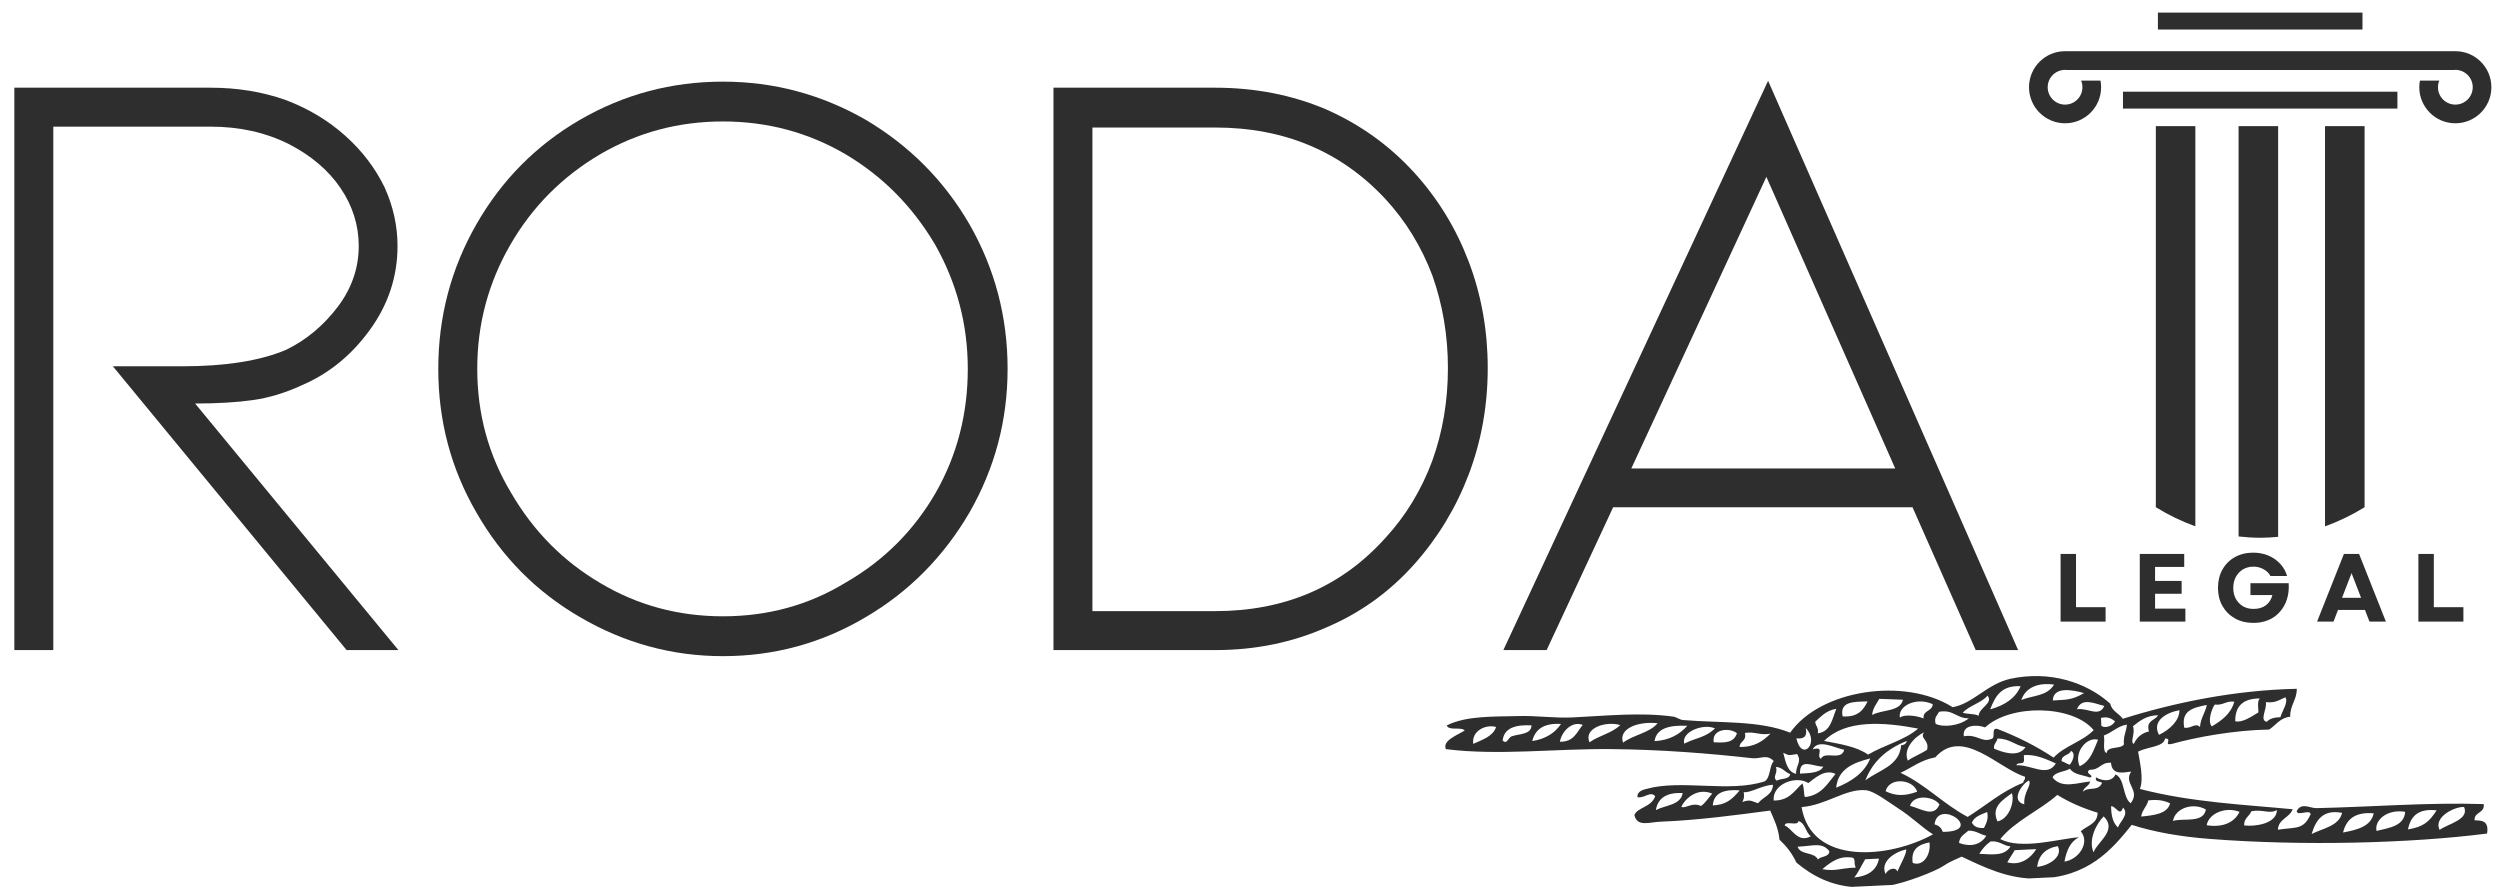
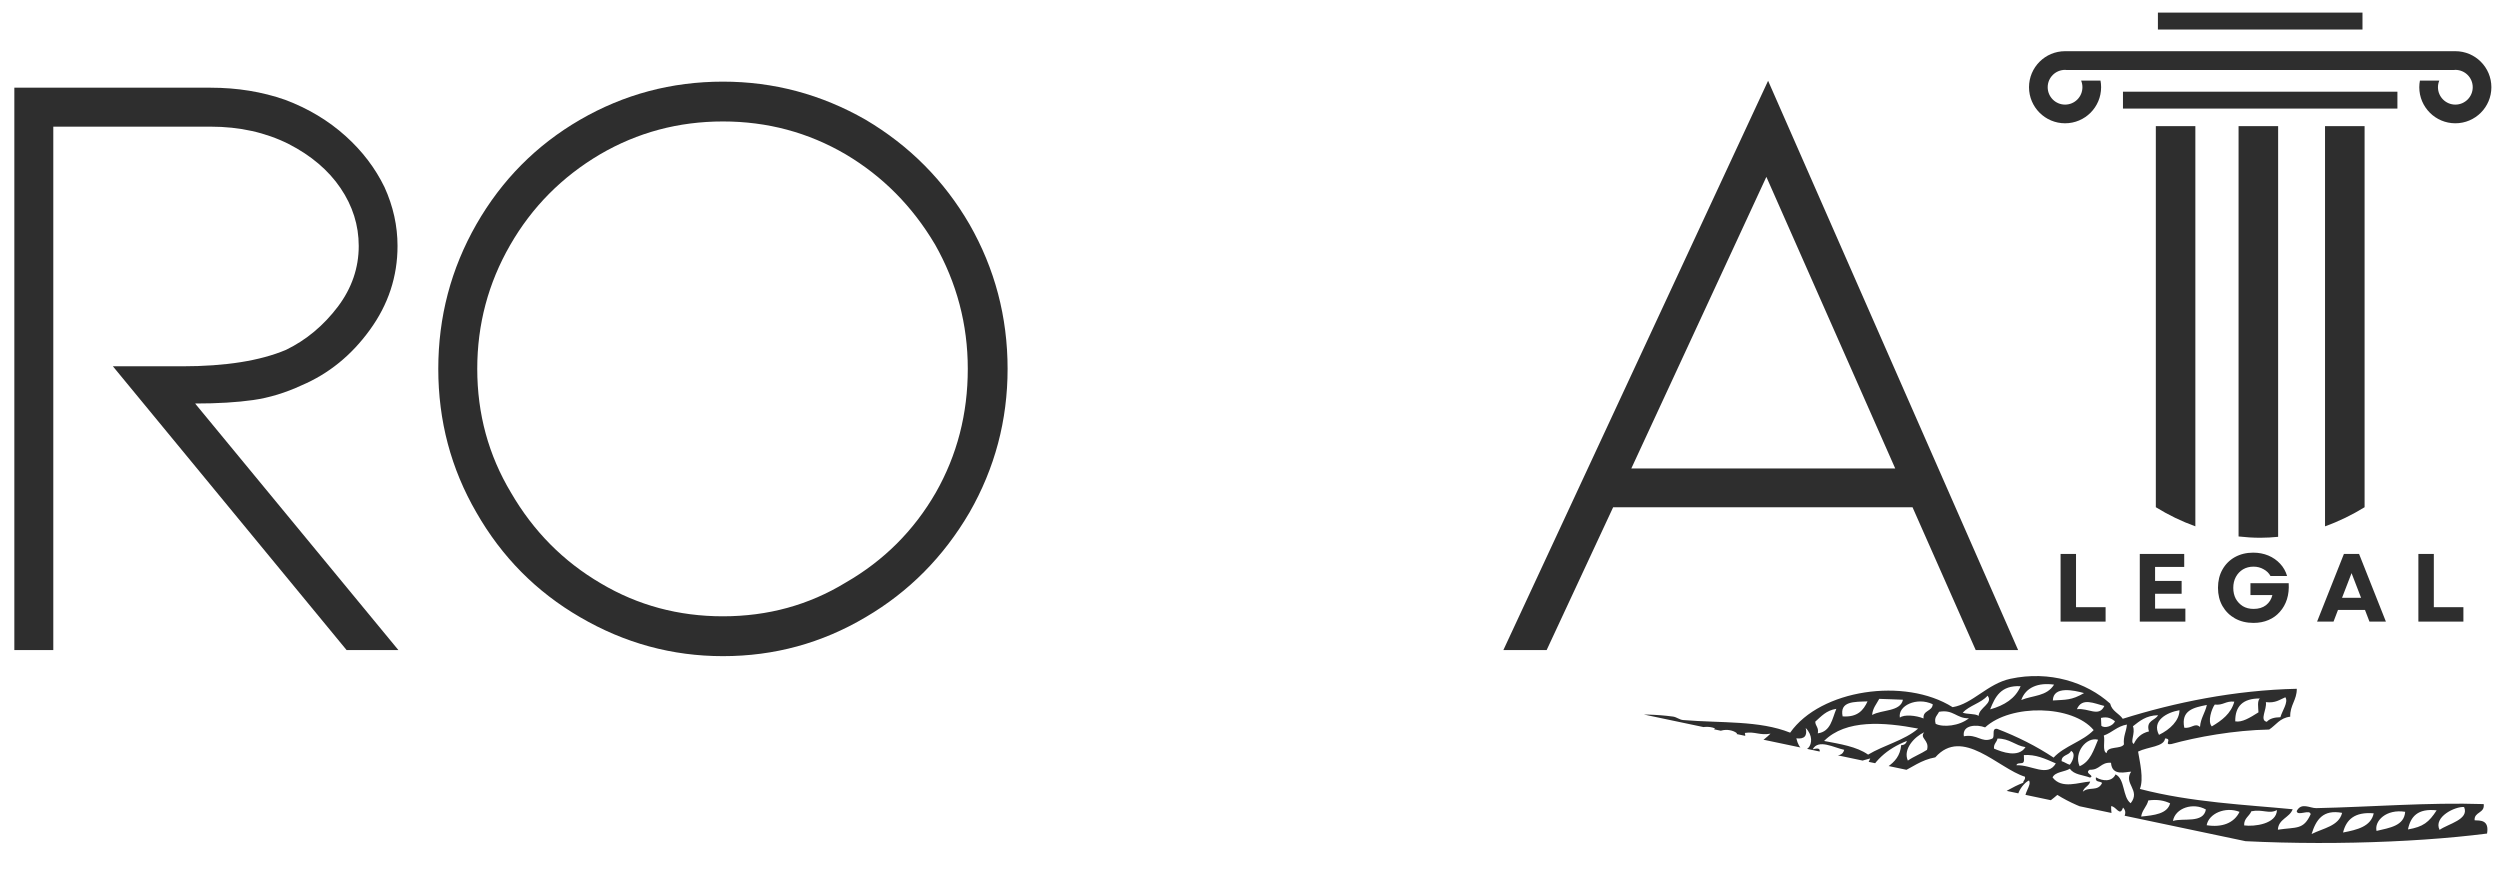
<svg xmlns="http://www.w3.org/2000/svg" width="361" zoomAndPan="magnify" viewBox="0 0 270.75 96.75" height="129" preserveAspectRatio="xMidYMid" version="1.0" id="svg44">
  <defs id="defs6">
    <g id="g1" />
    <clipPath id="80d77f00ca">
-       <path d="m 235,214 h 114 v 24 H 235 Z m 0,0" clip-rule="nonzero" id="path1" />
+       <path d="m 235,214 h 114 v 24 Z m 0,0" clip-rule="nonzero" id="path1" />
    </clipPath>
    <clipPath id="4197dc3c04">
      <path d="m 348.086,211.598 1.07,22.477 -113.121,5.398 -1.07,-22.477 z m 0,0" clip-rule="nonzero" id="path2" />
    </clipPath>
    <clipPath id="2da8bb1ccb">
      <path d="m 348.086,211.598 1.07,22.477 -113.121,5.398 -1.07,-22.477 z m 0,0" clip-rule="nonzero" id="path3" />
    </clipPath>
    <clipPath id="58bcb12249">
      <path d="m 313,142.688 h 23 V 145 h -23 z m 0,0" clip-rule="nonzero" id="path4" />
    </clipPath>
    <clipPath id="0909a45f1c">
      <path d="m 321,154 h 6 v 45.688 h -6 z m 0,0" clip-rule="nonzero" id="path5" />
    </clipPath>
    <clipPath id="057189963c">
      <path d="m 299.102,146 h 50.25 v 9 h -50.25 z m 0,0" clip-rule="nonzero" id="path6" />
    </clipPath>
  </defs>
  <g fill="#2e2e2e" fill-opacity="1" id="g9" transform="translate(-79.36,-141.331)">
    <g transform="translate(72.382,211.735)" id="g8">
      <g id="g7">
        <path d="m 44.516,0 -25.312,-30.734 h 7.5 c 4.688,0 8.438,-0.594 11.25,-1.781 2.188,-1.062 4.062,-2.625 5.625,-4.688 1.5,-2 2.25,-4.188 2.25,-6.562 0,-2.238 -0.656,-4.328 -1.969,-6.266 -1.312,-1.938 -3.188,-3.531 -5.625,-4.781 -2.5,-1.25 -5.312,-1.875 -8.438,-1.875 H 12.75 V 0 H 8.531 v -60.906 h 21.266 c 2.875,0 5.562,0.438 8.062,1.312 2.5,0.938 4.688,2.25 6.562,3.938 1.801,1.625 3.203,3.469 4.203,5.531 0.938,2.062 1.406,4.184 1.406,6.359 0,3.312 -1,6.344 -3,9.094 -1.992,2.75 -4.453,4.75 -7.391,6 -1.75,0.812 -3.5,1.344 -5.25,1.594 -1.75,0.25 -3.844,0.375 -6.281,0.375 L 50.125,0 Z m 0,0" id="path7" />
      </g>
    </g>
  </g>
  <g fill="#2e2e2e" fill-opacity="1" id="g12" transform="translate(-79.36,-141.331)">
    <g transform="translate(122.138,211.735)" id="g11">
      <g id="g10">
        <path d="m 62.219,-14.906 c -2.812,4.812 -6.562,8.594 -11.25,11.344 -4.742,2.812 -9.891,4.219 -15.453,4.219 -5.5,0 -10.656,-1.406 -15.469,-4.219 -4.742,-2.75 -8.484,-6.531 -11.234,-11.344 -2.75,-4.738 -4.125,-9.922 -4.125,-15.547 0,-5.625 1.375,-10.844 4.125,-15.656 2.75,-4.801 6.492,-8.578 11.234,-11.328 4.75,-2.75 9.906,-4.125 15.469,-4.125 5.5,0 10.648,1.375 15.453,4.125 4.75,2.812 8.5,6.59 11.25,11.328 2.75,4.812 4.125,10.031 4.125,15.656 0,5.562 -1.375,10.746 -4.125,15.547 z m -3.75,-29.047 C 56.031,-48.066 52.812,-51.312 48.812,-53.688 44.758,-56.062 40.328,-57.25 35.516,-57.25 c -4.812,0 -9.25,1.188 -13.312,3.562 -4.125,2.438 -7.371,5.715 -9.734,9.828 -2.375,4.125 -3.562,8.594 -3.562,13.406 0,4.875 1.219,9.344 3.656,13.406 2.426,4.18 5.672,7.453 9.734,9.828 4,2.375 8.406,3.562 13.219,3.562 4.875,0 9.305,-1.219 13.297,-3.656 4.125,-2.375 7.375,-5.617 9.75,-9.734 2.312,-4.062 3.469,-8.531 3.469,-13.406 0,-4.812 -1.188,-9.312 -3.562,-13.5 z m 0,0" id="path9" />
      </g>
    </g>
  </g>
  <g fill="#2e2e2e" fill-opacity="1" id="g15" transform="translate(-79.36,-141.331)">
    <g transform="translate(184.919,211.735)" id="g14">
      <g id="g13">
-         <path d="m 8.531,0 v -60.906 h 17.516 c 4.312,0 8.312,0.781 12,2.344 3.688,1.625 6.867,3.906 9.547,6.844 2.562,2.812 4.531,6.027 5.906,9.641 1.375,3.625 2.062,7.469 2.062,11.531 0,4.062 -0.688,7.906 -2.062,11.531 -1.375,3.617 -3.344,6.859 -5.906,9.734 -2.68,3 -5.859,5.281 -9.547,6.844 -3.688,1.625 -7.688,2.438 -12,2.438 z M 12.75,-4.219 h 13.297 c 7.562,0 13.719,-2.656 18.469,-7.969 2.176,-2.363 3.859,-5.141 5.047,-8.328 1.125,-3.125 1.688,-6.469 1.688,-10.031 0,-3.5 -0.562,-6.844 -1.688,-10.031 -1.188,-3.125 -2.871,-5.867 -5.047,-8.234 -4.812,-5.188 -10.969,-7.781 -18.469,-7.781 H 12.75 Z m 0,0" id="path12" />
-       </g>
+         </g>
    </g>
  </g>
  <g fill="#2e2e2e" fill-opacity="1" id="g18" transform="translate(-79.36,-141.331)">
    <g transform="translate(237.486,211.735)" id="g17">
      <g id="g16">
        <path d="M 49,-15.469 H 16.578 L 9.375,0 H 4.688 L 33.359,-61.656 60.438,0 H 55.844 Z M 47.125,-19.672 33.172,-51.25 l -14.625,31.578 z m 0,0" id="path15" />
      </g>
    </g>
  </g>
  <g clip-path="url(#80d77f00ca)" id="g21" transform="translate(-79.36,-141.331)">
    <g clip-path="url(#4197dc3c04)" id="g20">
      <g clip-path="url(#2da8bb1ccb)" id="g19">
        <path fill="#2e2e2e" d="m 348.707,231.605 c -8.281,1.062 -20.027,1.367 -30.078,0.578 -3.023,-0.234 -5.906,-0.715 -8.402,-1.52 -2.176,2.711 -4.73,5.703 -10.188,5.824 -3.168,0.07 -5.809,-1.238 -8.227,-2.383 -0.52,0.254 -1.25,0.512 -1.875,0.945 -0.957,0.656 -4.293,1.938 -6.09,2.211 -1.172,0.176 -2.395,0.207 -3.406,0.16 -2.758,-0.121 -4.855,-1.262 -6.535,-2.676 -0.457,-0.992 -1.09,-1.789 -1.828,-2.477 -0.121,-1.281 -0.594,-2.184 -1.004,-3.152 -3.445,0.457 -7.777,1.047 -11.898,1.207 -1.18,0.047 -2.508,0.602 -2.812,-0.719 0.332,-0.852 1.809,-0.816 2.254,-2.031 -0.496,-0.629 -1.191,0.262 -1.918,0.094 -0.078,-0.715 0.816,-0.848 1.023,-0.906 3.719,-1.043 9,0.449 12.773,-0.82 0.633,-0.445 0.457,-1.625 0.965,-2.184 -0.773,-0.801 -1.426,-0.207 -2.363,-0.312 -4.672,-0.523 -9.781,-0.93 -15.211,-0.984 -6.027,-0.062 -12.242,0.723 -17.938,0.004 -0.414,-0.926 1.262,-1.52 2.039,-2.02 -0.418,-0.434 -1.699,0.074 -1.945,-0.547 2.133,-1.074 5.125,-0.941 7.852,-1.016 1.863,-0.055 3.812,0.242 5.773,0.148 3.586,-0.168 7.332,-0.578 10.887,-0.09 0.383,0.051 0.688,0.34 1.086,0.375 4.16,0.344 8.246,0.027 11.594,1.367 3.277,-4.668 12.41,-6.027 17.594,-2.762 2.152,-0.344 3.773,-2.539 6.258,-3.074 4.254,-0.914 8.238,0.379 10.805,2.688 0.195,0.832 0.953,1.047 1.363,1.645 5.621,-1.762 12.09,-3.102 18.848,-3.25 0.008,1.23 -0.746,1.77 -0.711,3.023 -1.129,0.129 -1.539,0.91 -2.281,1.391 -3.789,0.07 -7.855,0.809 -10.602,1.574 -0.875,0.141 0.176,-0.582 -0.672,-0.609 -0.098,0.906 -1.828,0.887 -2.922,1.422 0.184,1.125 0.633,2.965 0.195,4.047 5.535,1.453 11.5,1.711 16.547,2.199 -0.332,0.922 -1.543,1.043 -1.602,2.215 2.027,-0.305 2.758,0.043 3.547,-1.668 -0.055,-0.605 -1.453,0.258 -1.508,-0.352 0.508,-0.98 1.434,-0.301 2.117,-0.316 5.844,-0.121 12.152,-0.637 18.133,-0.438 0.145,1.016 -1.051,0.812 -0.984,1.754 0.586,0.035 1.605,-0.074 1.348,1.434 z m -5.141,-0.398 c 0.922,-0.656 3.246,-1.121 2.656,-2.473 -0.965,-0.09 -3.352,1.082 -2.656,2.473 z m -3.422,-0.047 c 1.656,-0.285 2.266,-0.777 3.105,-2.07 -2.047,-0.23 -2.832,0.684 -3.105,2.07 z m -3.406,0.16 c 1.418,-0.34 2.992,-0.539 3.102,-2.07 -2.043,-0.328 -3.352,0.98 -3.102,2.07 z m -3.625,0.172 c 1.543,-0.297 3.023,-0.652 3.32,-2.078 -2.066,-0.18 -2.98,0.688 -3.32,2.078 z m -3.406,0.164 c 1.246,-0.633 2.949,-0.852 3.305,-2.293 -2.074,-0.391 -2.824,0.742 -3.305,2.293 z m -2.844,-14.812 c -0.613,0.258 -1.07,0.656 -2.109,0.527 0.133,0.789 -0.715,1.961 0.102,2.133 0.293,-0.344 0.809,-0.488 1.473,-0.5 0.18,-0.676 0.895,-1.633 0.535,-2.16 z m -3.68,12.348 c -0.223,0.547 -0.816,0.754 -0.781,1.531 1.113,0.152 3.523,-0.156 3.551,-1.664 -0.816,0.465 -1.574,-0.117 -2.77,0.133 z m -1.746,-9.738 c 0.734,0.137 1.578,-0.387 2.516,-0.977 -0.027,-0.562 -0.141,-1.211 0.141,-1.5 -1.805,-0.012 -2.68,0.824 -2.656,2.477 z m -2.223,-1.816 c -0.328,0.457 -0.801,1.84 -0.316,2.363 1.086,-0.645 2.078,-1.375 2.438,-2.68 -0.938,-0.105 -1.184,0.422 -2.121,0.316 z m -0.871,13.066 c 1.664,0.262 2.965,-0.23 3.559,-1.449 -1.543,-0.605 -3.34,0.188 -3.559,1.449 z m -2.426,-10.562 c 0.789,0.121 1.16,-0.578 1.703,-0.078 0.066,-0.961 0.562,-1.527 0.742,-2.387 -1.41,0.281 -2.824,0.562 -2.445,2.465 z m -1.227,10.098 c 1.109,-0.352 3.285,0.297 3.57,-1.238 -1.387,-0.797 -3.316,-0.164 -3.57,1.238 z m -1.512,-9.324 c 1.207,-0.582 2.215,-1.559 2.219,-2.668 -1.355,0.23 -3.035,1.129 -2.219,2.668 z m -1.156,7.102 c -0.16,0.672 -0.668,1.027 -0.773,1.746 1.418,-0.141 2.824,-0.289 3.137,-1.43 -0.617,-0.297 -1.355,-0.453 -2.363,-0.316 z m -1.664,-8.035 c 0.293,0.762 -0.348,1.703 0.09,1.918 0.309,-0.668 0.809,-1.164 1.645,-1.359 -0.359,-1.211 0.672,-1.156 0.984,-1.754 -1.312,0.031 -1.992,0.633 -2.719,1.195 z m -0.195,4.922 c -0.504,-0.012 -2.086,0.559 -2.18,-0.965 -1.137,-0.082 -1.203,0.809 -2.312,0.75 -0.633,0.41 0.613,0.633 0.039,0.852 -0.758,-0.285 -1.758,-0.305 -2.18,-0.961 -0.578,0.359 -1.586,0.324 -1.879,0.941 0.984,1.312 2.84,0.527 4.078,0.449 -0.121,0.5 -0.68,0.602 -0.801,1.105 0.676,-0.602 1.633,0.031 2.09,-0.953 -0.211,-0.219 -0.789,-0.031 -0.668,-0.609 0.738,0.445 1.762,0.492 2.121,-0.316 1.047,0.496 0.746,2.469 1.641,3.125 1.129,-1.426 -0.832,-2.121 0.051,-3.418 z m -2.961,-3.918 c 0.16,0.574 -0.191,1.703 0.305,1.91 0.074,-0.816 1.516,-0.391 1.875,-0.945 -0.09,-0.898 0.266,-1.391 0.324,-2.152 -1.066,0.184 -1.59,0.867 -2.504,1.188 z m 0.793,7.652 c -0.004,1.047 0.219,1.848 0.75,2.312 0.156,-0.613 1.266,-1.422 0.539,-2.16 -0.344,1.039 -0.73,-0.141 -1.289,-0.152 z m -1.098,-9.559 0.039,0.852 c 0.398,0.34 1.312,-0.008 1.473,-0.496 -0.371,-0.266 -0.742,-0.531 -1.512,-0.355 z m -2.609,-0.941 c 1.238,-0.168 2.387,0.91 2.973,-0.355 -1.078,-0.25 -2.418,-0.969 -2.973,0.355 z m 2.902,11.605 c -0.777,0.789 -1.707,2.516 -1.094,3.895 0.363,-1.109 2.637,-2.383 1.094,-3.895 z m -2.605,-5.43 c 1.164,-0.504 1.516,-1.746 1.996,-2.871 -1.27,-0.348 -2.66,1.414 -1.996,2.871 z m -10.238,-4.207 c -0.879,-0.336 -2.512,-0.297 -2.301,0.961 1.473,-0.262 1.91,0.73 3,0.285 0.477,-0.109 -0.086,-1.168 0.59,-1.094 2.215,0.852 4.266,1.883 6.129,3.121 1.156,-1.258 3.16,-1.746 4.34,-2.98 -2.273,-2.738 -8.969,-2.855 -11.758,-0.293 z m 7.824,7.312 c -1.938,1.707 -4.555,2.789 -6.18,4.781 2.277,1.215 6.523,-0.07 8.531,-0.195 -0.973,0.473 -1.359,1.48 -1.582,2.637 1.508,-0.207 2.816,-2.023 1.766,-3.285 0.676,-0.609 1.824,-0.789 1.828,-2.008 -1.598,-0.488 -3.062,-1.117 -4.363,-1.93 z m -0.488,-10.227 c 1.398,-0.094 2.016,0 3.379,-0.801 -1.07,-0.297 -3.336,-0.809 -3.379,0.801 z m 0.953,6.574 c 0.32,0.098 0.555,0.289 0.875,0.387 0.223,-0.227 0.742,-1.199 0.141,-1.504 -0.188,0.512 -1.051,0.406 -1.016,1.117 z m -4.371,-6.625 c 1.266,-0.523 2.75,-0.375 3.551,-1.664 -1.695,-0.25 -3.074,0.289 -3.551,1.664 z m 0.281,5.965 c -0.019,0.32 0.117,0.785 -0.172,0.863 -0.246,0.047 -0.605,-0.008 -0.629,0.242 1.594,-0.086 3.359,1.344 4.262,-0.203 -1.188,-0.523 -2.195,-0.988 -3.461,-0.902 z m 1.434,12.105 c 1.289,-0.121 2.82,-1.102 2.242,-2.242 -1.324,0.223 -2.066,0.973 -2.242,2.242 z m -2.434,-1.805 c -0.242,0.457 -0.551,0.855 -0.793,1.316 1.418,0.398 2.555,-0.469 3.133,-1.43 z m 1.043,-4.965 c -0.086,-1.371 0.824,-2 0.516,-2.586 -0.68,0.277 -2.086,2.184 -0.516,2.586 z m -2.902,-7.121 c -0.07,0.41 -0.434,0.559 -0.375,1.086 0.863,0.371 2.641,1.031 3.41,-0.16 -1.133,-0.176 -1.723,-0.945 -3.035,-0.926 z m -0.793,-3.164 c 1.543,-0.43 2.742,-1.18 3.297,-2.508 -2.148,-0.117 -2.762,1.16 -3.297,2.508 z m -5.941,5.195 c -1.559,0.281 -2.52,1.109 -3.766,1.676 2.719,1.266 4.656,3.395 7.273,4.777 1.996,-1.246 3.68,-2.773 6.016,-3.703 0,-0.273 0.262,-0.309 0.184,-0.652 -2.883,-0.902 -6.777,-5.422 -9.707,-2.098 z m 6.734,6.938 c 1.23,-0.246 1.883,-2.09 1.562,-3.062 -0.918,0.707 -2.301,1.453 -1.562,3.062 z m -0.75,2.172 c -0.5,0.359 -0.906,0.809 -1.215,1.34 1.488,0.07 2.723,0.258 3.375,-0.801 -0.812,-0.078 -1.184,-0.641 -2.16,-0.539 z m -3.016,-13.949 c 0.5,0.199 1.293,0.074 1.727,0.344 0.016,-0.875 1.633,-1.359 0.965,-2.18 -0.691,0.797 -1.973,1.059 -2.691,1.836 z m 0.996,11.91 c 0.215,0.438 0.66,0.621 1.309,0.578 0.223,-0.477 0.508,-0.898 0.348,-1.727 -0.668,0.277 -1.402,0.492 -1.656,1.148 z m -0.383,0.871 c -0.414,0.379 -0.965,0.621 -1.008,1.332 1.254,0.469 2.359,0.199 2.953,-0.781 -0.691,-0.141 -1.105,-0.578 -1.945,-0.551 z m -3.18,-12.871 c -0.168,0.387 -0.566,0.57 -0.363,1.297 0.777,0.406 2.562,0.25 3.602,-0.598 -1.336,0.047 -1.676,-0.996 -3.238,-0.699 z m -0.484,12.191 c 0.449,0.105 0.746,0.379 0.895,0.812 4.68,-0.019 -0.527,-3.75 -0.895,-0.812 z m -2.66,-2.008 c 1.168,0.277 2.594,1.336 3.195,-0.152 -0.59,-0.883 -2.809,-1.152 -3.195,0.152 z m -1.094,-9.555 c 0.441,-0.363 1.738,-0.25 2.566,0.09 -0.105,-0.91 0.969,-0.75 0.992,-1.543 -1.738,-0.816 -3.793,0.164 -3.559,1.453 z m -0.172,9.832 c -1.121,-0.723 -2.605,-1.887 -3.512,-1.969 -2.168,-0.203 -4.332,1.637 -6.961,1.824 1.059,6.379 9.566,5.551 14.234,2.953 -1.285,-0.809 -2.203,-1.809 -3.762,-2.809 z m 2.809,-8.25 c -1.039,0.484 -2.328,1.82 -1.773,3.074 0.629,-0.445 1.43,-0.738 2.078,-1.168 0.297,-1.078 -0.859,-1.23 -0.305,-1.906 z m -1.246,14.152 c 1.078,0.434 2.004,-0.844 1.816,-2.223 -1.168,0.23 -2.039,0.727 -1.816,2.223 z m -9.598,-13.207 c 1.734,0.332 3.527,0.602 4.766,1.48 1.715,-1.027 3.969,-1.559 5.418,-2.82 -3.668,-0.699 -7.832,-1.023 -10.184,1.34 z m 6.664,5.445 c 1.105,0.543 2.109,0.527 3.418,0.051 -0.422,-1.363 -3.023,-1.625 -3.418,-0.051 z m -2.191,-1.176 c 1.453,-1.125 3.691,-1.535 3.875,-3.816 0.367,-0.004 0.539,-0.188 0.621,-0.457 -2.141,0.844 -3.707,2.203 -4.496,4.273 z m 1.5,-8.828 c -0.289,0.555 -0.707,0.988 -0.77,1.746 1.059,-0.598 3.066,-0.336 3.336,-1.652 -1.172,-0.066 -1.762,-0.047 -2.566,-0.094 z m 0.691,18.973 c 0.203,-0.535 1.082,-0.844 1.27,-0.273 0.301,-0.684 1.055,-2.023 0.953,-2.395 -1.266,0.281 -2.855,1.34 -2.223,2.668 z m -2.211,-1.602 c -0.402,0.652 -0.711,1.391 -1.188,1.977 1.48,-0.148 2.438,-0.773 2.68,-2.047 z m -2.445,-15.473 c 1.617,0.113 2.254,-0.664 2.699,-1.625 -1.438,0.055 -3.043,-0.043 -2.699,1.625 z m -0.699,7.723 c 1.652,-0.672 3.043,-1.582 3.691,-3.168 -1.879,0.469 -3.5,1.168 -3.691,3.168 z m 1.855,7.598 c -1.469,-0.305 -2.457,0.469 -3.355,1.227 1.473,0.262 1.855,-0.113 3.621,-0.172 -0.273,-0.656 0.031,-0.566 -0.266,-1.055 z m -4.402,-11.75 c 1.426,-0.398 0.305,0.711 0.902,1.027 0.375,-0.895 2.211,0.258 2.516,-0.977 -1.109,-0.23 -2.797,-1.211 -3.418,-0.051 z m 0.281,-3 c 0.019,0.5 0.398,0.609 0.277,1.266 1.422,-0.199 1.547,-1.578 2.008,-2.656 -1.09,0.164 -1.641,0.82 -2.285,1.391 z m -1.105,8.168 c 1.797,-0.207 2.43,-1.465 3.297,-2.508 -1.156,-0.57 -2.254,0.477 -2.941,0.992 -1.328,-0.859 -3.922,0.09 -3.754,1.891 1.73,0.008 2.246,-1.086 3.117,-1.859 0.234,0.625 0.117,1.297 0.281,1.484 z m -0.809,5.375 c 0.309,0.934 1.82,0.539 2.203,1.391 0.309,-0.398 1.238,-0.23 1.234,-0.914 -0.824,-1.008 -1.73,-0.547 -3.438,-0.477 z m 0.262,-7.914 c 1.051,-0.062 2.164,-0.07 2.527,-0.762 -1.082,0.019 -2.602,-1.008 -2.527,0.762 z m 0.621,-4.941 c 0.191,0.855 -0.148,1.227 -1.016,1.117 0.605,2.617 2.566,0.461 1.016,-1.117 z M 274.121,230.25 c 0,0.613 -1.473,-0.113 -1.473,0.5 0.734,0.195 1.379,1.953 2.832,1.145 -0.586,-0.402 -0.59,-1.445 -1.359,-1.645 z m -0.133,-7.254 c -1.035,0.148 -0.797,0.184 -1.504,-0.141 0.262,0.984 0.426,2.07 1.391,2.281 -0.043,-0.93 0.668,-1.293 0.113,-2.141 z m -2.285,1.391 c 0.215,0.758 -0.43,1.055 0.07,1.492 0.457,-0.27 1.379,-0.109 1.461,-0.711 -0.562,-0.203 -0.828,-0.73 -1.531,-0.781 z m -3.379,-3.68 c 0.246,0.902 -0.559,0.852 -0.566,1.52 1.668,0.023 2.551,-0.668 3.348,-1.441 -1.148,0.219 -1.668,-0.258 -2.781,-0.078 z m -0.121,6.41 c 0.094,0.492 0.004,0.82 -0.16,1.074 0.918,-0.312 0.941,-0.105 1.715,0.133 0.516,-0.688 1.578,-0.875 1.613,-2 -1.203,0.055 -2.492,0.922 -3.168,0.793 z m -3.246,-5.398 c 1.227,0.059 2.156,0.078 2.516,-0.973 -0.785,-0.66 -2.77,-0.477 -2.516,0.973 z m -0.102,6.84 c 1.402,-0.055 2.086,-0.637 2.914,-1.633 -1.723,-0.137 -2.816,0.293 -2.914,1.633 z m -3.094,-6.688 c 1.363,-0.688 2.254,-0.629 3.336,-1.652 -1.238,-0.562 -3.68,0.344 -3.336,1.652 z m -0.312,6.852 c 0.52,0.199 1.148,-0.551 2.129,-0.102 0.508,-0.355 0.809,-0.898 1.219,-1.34 -1.539,-0.664 -2.902,0.445 -3.348,1.441 z m -2.902,-7.125 c 1.68,-0.102 2.742,-0.766 3.551,-1.664 -1.887,-0.082 -3.34,0.227 -3.551,1.664 z m 0.141,7.469 c 1.035,-0.555 2.707,-0.531 2.902,-1.848 -1.738,-0.086 -2.688,0.547 -2.902,1.848 z m -3.551,-7.305 c 1.094,-0.84 2.879,-1.055 3.742,-2.102 -2.141,-0.242 -4.277,0.594 -3.742,2.102 z m -3.633,-0.039 c 1,-0.723 2.48,-1.008 3.328,-1.867 -1.605,-0.473 -4,0.359 -3.328,1.867 z m -3.207,-0.062 c 1.531,0.031 1.828,-1.059 2.477,-1.824 -1.172,-0.461 -2.289,0.727 -2.477,1.824 z m -2.992,-0.07 c 1.461,-0.234 2.461,-0.887 3.113,-1.855 -1.844,-0.117 -2.805,0.574 -3.113,1.855 z m -3.207,-0.059 c 0.52,0.488 0.555,-0.363 1.047,-0.48 0.828,-0.262 2.047,-0.176 2.078,-1.164 -1.738,-0.09 -2.98,0.281 -3.125,1.645 z m -3.184,0.363 c 0.984,-0.465 2.121,-0.789 2.473,-1.824 -1.031,-0.332 -2.684,0.363 -2.473,1.824 z m 0,0" fill-opacity="1" fill-rule="nonzero" id="path18" />
      </g>
    </g>
  </g>
  <g clip-path="url(#58bcb12249)" id="g22" transform="translate(-79.36,-141.331)">
    <path fill="#2e2e2e" d="m 313.062,142.695 h 22.156 v 1.832 H 313.062 Z m 0,0" fill-opacity="1" fill-rule="nonzero" id="path21" />
  </g>
  <path fill="#2e2e2e" d="m 229.917,9.931 h 29.723 v 1.828 h -29.723 z m 0,0" fill-opacity="1" fill-rule="nonzero" id="path22" />
  <path fill="#2e2e2e" d="m 251.8,57.002 c 1.484,-0.531 2.914,-1.227 4.285,-2.07 v -41.273 h -4.285 z m 0,0" fill-opacity="1" fill-rule="nonzero" id="path23" />
  <g clip-path="url(#0909a45f1c)" id="g24" transform="translate(-79.36,-141.331)">
    <path fill="#2e2e2e" d="m 321.797,199.43 c 0.773,0.086 1.555,0.141 2.344,0.141 0.652,0 1.297,-0.039 1.941,-0.102 v -44.48 h -4.285 z m 0,0" fill-opacity="1" fill-rule="nonzero" id="path24" />
  </g>
  <path fill="#2e2e2e" d="m 233.476,54.931 c 1.367,0.844 2.801,1.539 4.281,2.07 v -43.344 h -4.281 z m 0,0" fill-opacity="1" fill-rule="nonzero" id="path25" />
  <g clip-path="url(#057189963c)" id="g26" transform="translate(-79.36,-141.331)">
    <path fill="#2e2e2e" d="m 345.273,146.875 c -0.012,0 -0.023,0 -0.031,0 h -42.203 c -0.012,0 -0.023,0 -0.031,0 -2.156,0 -3.906,1.746 -3.906,3.902 0,2.156 1.75,3.906 3.906,3.906 2.156,0 3.902,-1.75 3.902,-3.906 0,-0.246 -0.023,-0.484 -0.066,-0.715 h -2.098 c 0.09,0.219 0.141,0.461 0.141,0.715 0,1.039 -0.84,1.883 -1.879,1.883 -1.039,0 -1.883,-0.844 -1.883,-1.883 0,-1.039 0.844,-1.879 1.883,-1.879 0.062,0 0.121,0.012 0.18,0.016 h 41.906 c 0.059,-0.004 0.117,-0.016 0.18,-0.016 1.039,0 1.883,0.84 1.883,1.879 0,1.039 -0.844,1.883 -1.883,1.883 -1.039,0 -1.883,-0.844 -1.883,-1.883 0,-0.254 0.051,-0.496 0.145,-0.715 h -2.098 c -0.043,0.23 -0.07,0.469 -0.07,0.715 0,2.156 1.75,3.906 3.906,3.906 2.156,0 3.902,-1.75 3.902,-3.906 0,-2.156 -1.746,-3.902 -3.902,-3.902 z m 0,0" fill-opacity="1" fill-rule="nonzero" id="path26" />
  </g>
  <g fill="#2e2e2e" fill-opacity="1" id="g29" transform="translate(-79.36,-141.331)">
    <g transform="translate(301.646,208.651)" id="g28">
      <g id="g27">
        <path d="M 0.875,0 V -7.328 H 2.547 V -1.562 H 5.75 V 0 Z m 0,0" id="path27" />
      </g>
    </g>
  </g>
  <g fill="#2e2e2e" fill-opacity="1" id="g32" transform="translate(-79.36,-141.331)">
    <g transform="translate(310.224,208.651)" id="g31">
      <g id="g30">
        <path d="m 0.875,0 v -7.328 h 4.812 v 1.406 H 2.531 v 1.516 h 2.875 v 1.391 h -2.875 V -1.406 H 5.812 V 0 Z m 0,0" id="path29" />
      </g>
    </g>
  </g>
  <g fill="#2e2e2e" fill-opacity="1" id="g35" transform="translate(-79.36,-141.331)">
    <g transform="translate(319.115,208.651)" id="g34">
      <g id="g33">
        <path d="m 4.297,0.141 c -0.75,0 -1.418,-0.16 -2,-0.484 C 1.723,-0.664 1.27,-1.113 0.938,-1.688 0.613,-2.258 0.453,-2.914 0.453,-3.656 c 0,-0.75 0.16,-1.41 0.484,-1.984 0.32,-0.57 0.77,-1.02 1.344,-1.344 0.582,-0.32 1.242,-0.484 1.984,-0.484 0.594,0 1.141,0.105 1.641,0.312 0.5,0.211 0.926,0.508 1.281,0.891 0.352,0.375 0.602,0.82 0.75,1.328 H 6.141 c -0.168,-0.312 -0.418,-0.555 -0.75,-0.734 -0.324,-0.188 -0.688,-0.281 -1.094,-0.281 -0.43,0 -0.809,0.102 -1.141,0.297 -0.324,0.199 -0.578,0.469 -0.766,0.812 -0.188,0.344 -0.281,0.742 -0.281,1.188 0,0.438 0.086,0.828 0.266,1.172 0.188,0.336 0.441,0.605 0.766,0.812 C 3.473,-1.473 3.863,-1.375 4.312,-1.375 c 0.539,0 0.988,-0.133 1.344,-0.406 0.352,-0.281 0.582,-0.645 0.688,-1.094 h -2.375 v -1.281 h 4.141 c 0.039,0.625 -0.023,1.203 -0.188,1.734 C 7.754,-1.898 7.5,-1.445 7.156,-1.062 c -0.336,0.387 -0.746,0.684 -1.234,0.891 -0.48,0.207 -1.023,0.312 -1.625,0.312 z m 0,0" id="path32" />
      </g>
    </g>
  </g>
  <g fill="#2e2e2e" fill-opacity="1" id="g38" transform="translate(-79.36,-141.331)">
    <g transform="translate(330.206,208.651)" id="g37">
      <g id="g36">
        <path d="M 0.094,0 3,-7.328 H 4.641 L 7.547,0 H 5.766 L 5.281,-1.266 H 2.359 L 1.875,0 Z m 2.703,-2.578 h 2.062 L 3.828,-5.25 Z m 0,0" id="path35" />
      </g>
    </g>
  </g>
  <g fill="#2e2e2e" fill-opacity="1" id="g41" transform="translate(-79.36,-141.331)">
    <g transform="translate(340.396,208.651)" id="g40">
      <g id="g39">
        <path d="M 0.875,0 V -7.328 H 2.547 V -1.562 H 5.75 V 0 Z m 0,0" id="path38" />
      </g>
    </g>
  </g>
  <g fill="#2e2e2e" fill-opacity="1" id="g44">
    <g transform="translate(348.979,208.651)" id="g43">
      <g id="g42" />
    </g>
  </g>
</svg>